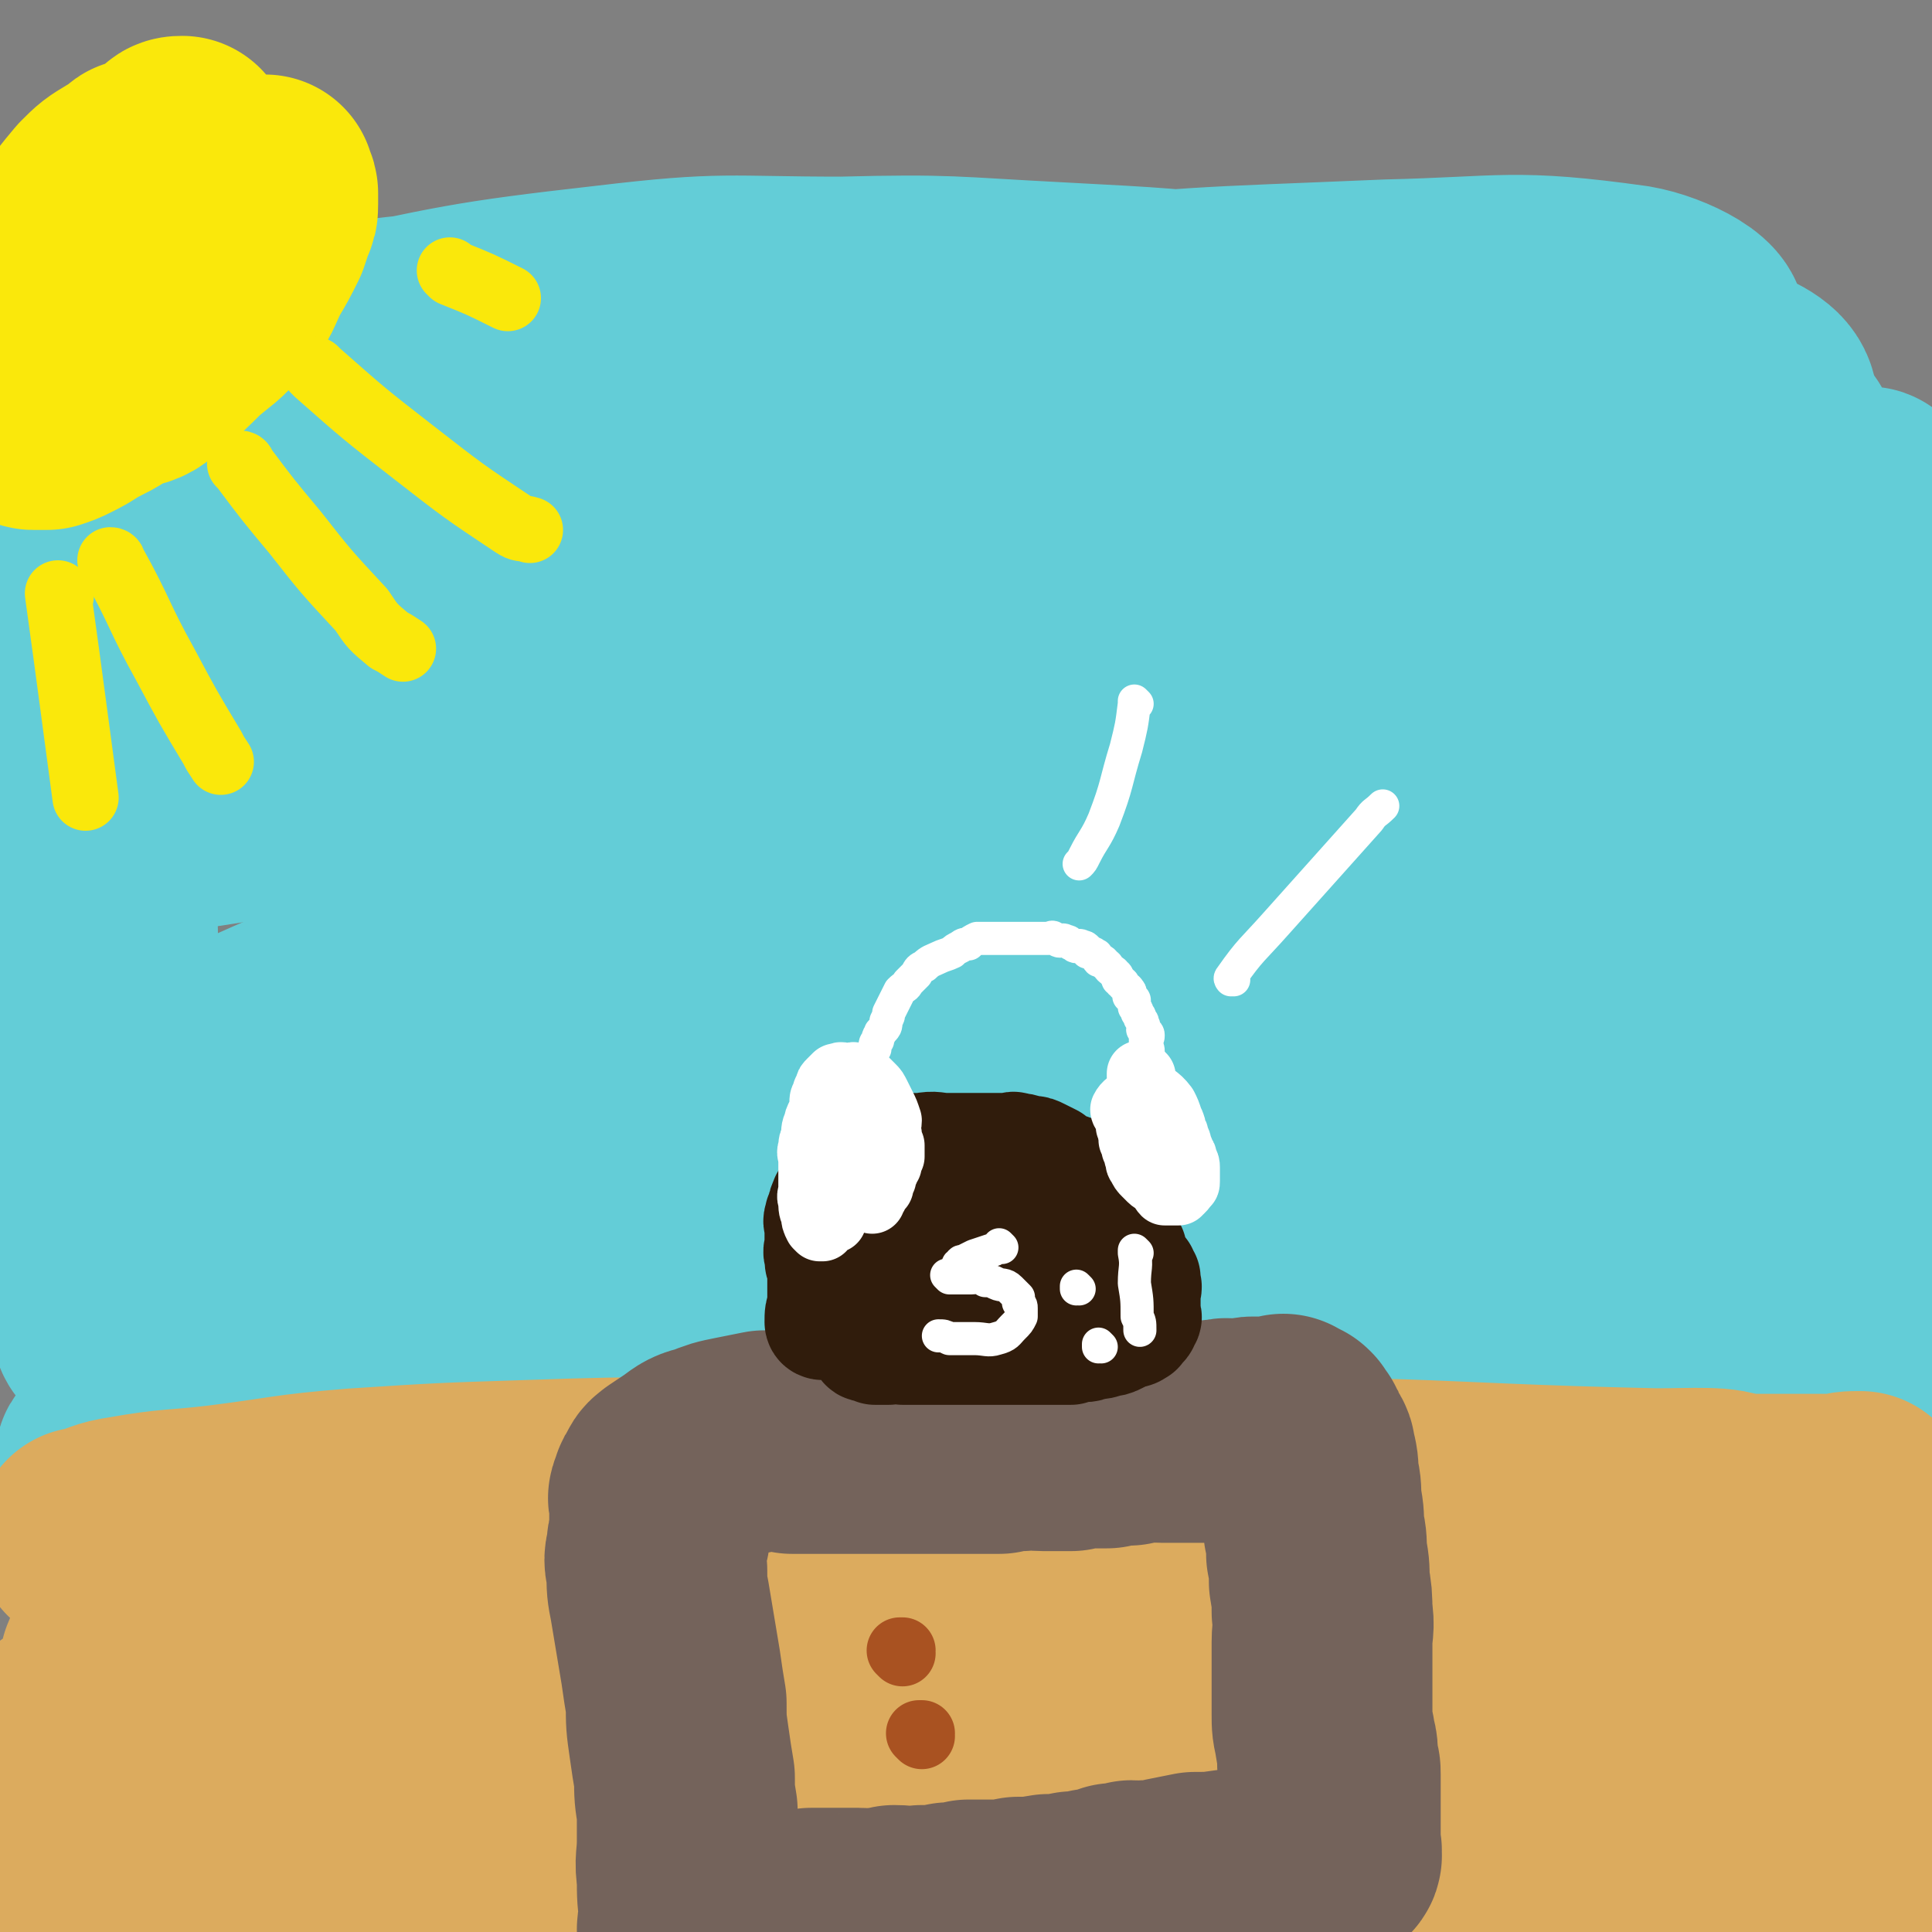
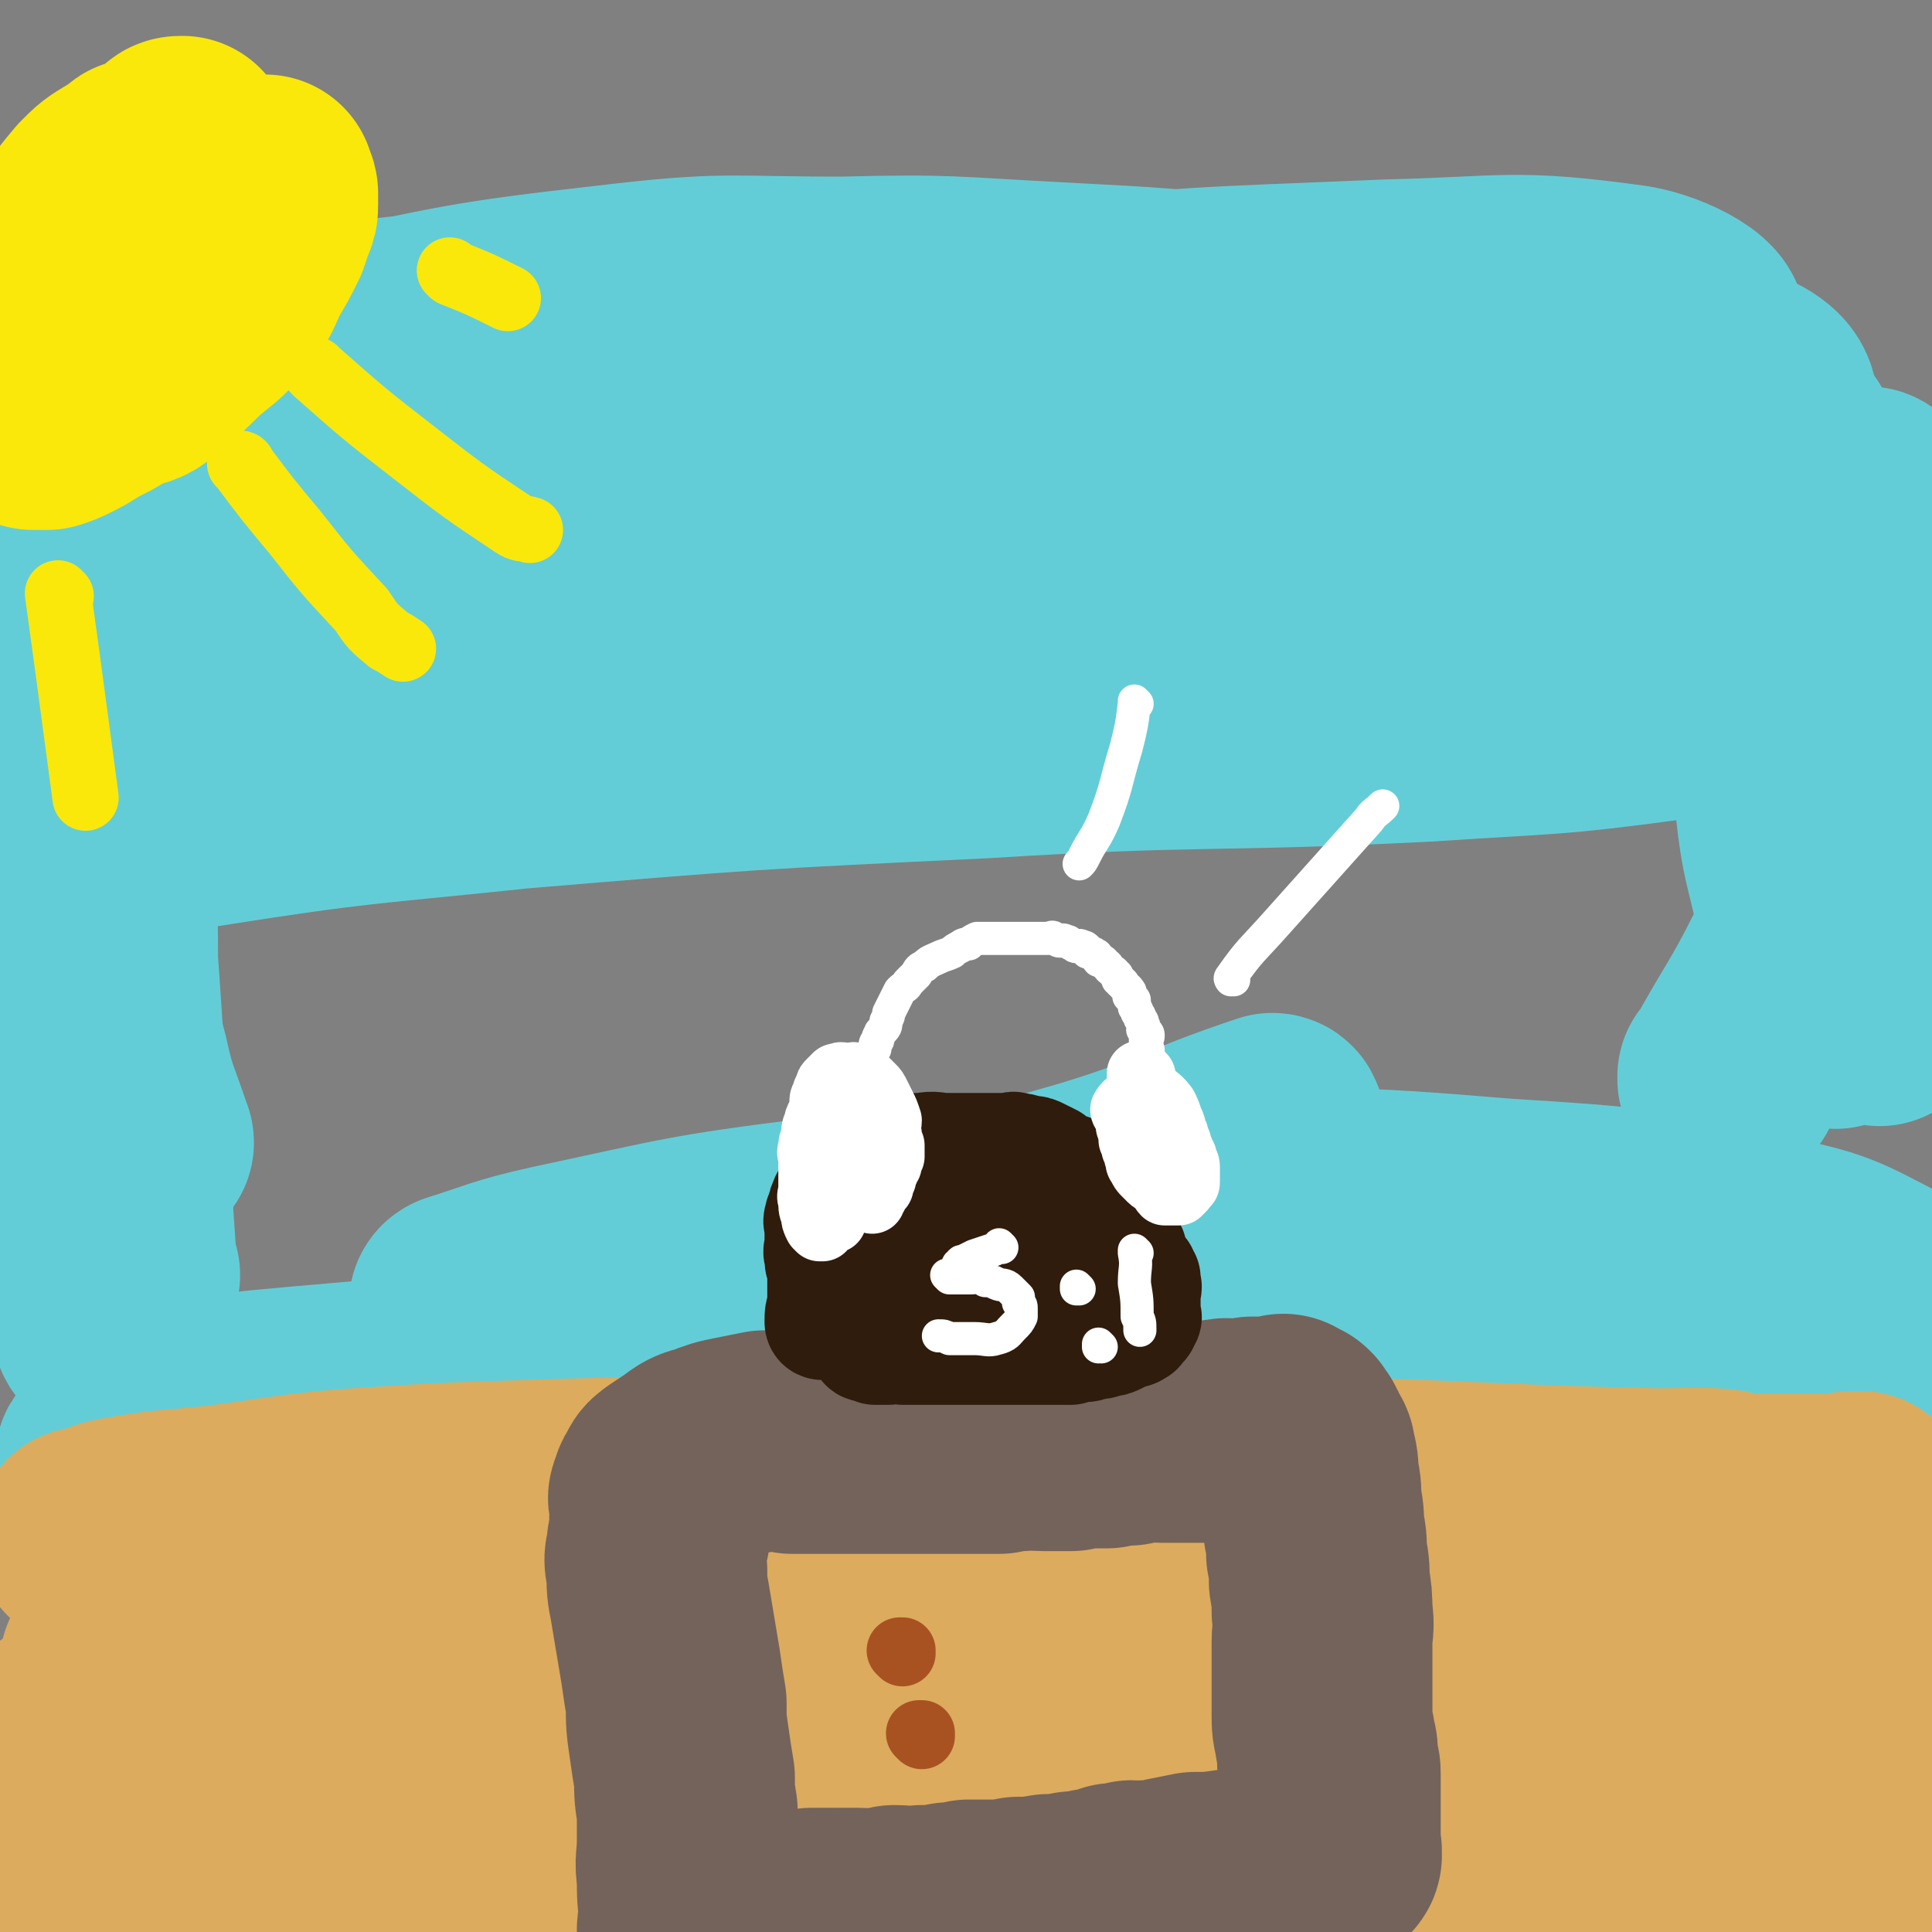
<svg xmlns="http://www.w3.org/2000/svg" viewBox="0 0 700 700" version="1.1">
  <rect x="0" y="0" width="700" height="700" fill="#808080" stroke="none" />
  <g fill="none" stroke="#63CDD7" stroke-width="80" stroke-linecap="round" stroke-linejoin="round">
    <path d="M43,146c0,0 0,-1 -1,-1 0,0 1,1 1,1 0,0 0,0 0,0 0,0 -1,-1 -1,-1 36,-10 36,-12 73,-20 53,-11 53,-12 106,-18 42,-5 42,-3 84,-3 39,-1 39,0 78,2 38,2 38,2 76,6 31,3 31,3 62,7 21,3 21,3 42,8 9,2 14,2 18,6 2,1 -3,3 -6,4 -26,2 -27,1 -53,0 -51,-2 -51,-3 -102,-6 -57,-3 -57,-3 -114,-5 -51,-1 -51,-1 -101,0 -43,0 -43,0 -85,2 -23,0 -23,1 -46,2 -4,0 -11,0 -8,-1 8,-2 14,-2 29,-4 45,-6 45,-7 92,-10 65,-5 65,-6 130,-6 75,0 75,0 149,4 58,4 59,2 115,12 31,6 56,11 59,20 3,6 -23,7 -46,9 -44,5 -44,5 -89,6 -66,3 -66,1 -133,2 -59,1 -59,1 -118,2 -31,1 -32,1 -63,1 -15,0 -21,2 -30,-1 -3,-1 2,-6 6,-7 33,-13 33,-14 68,-21 64,-14 64,-14 129,-21 69,-8 69,-7 139,-10 43,-1 45,-4 88,2 12,2 29,11 22,15 -23,11 -41,8 -81,14 -77,10 -77,9 -155,18 -71,8 -71,8 -143,18 -50,7 -50,7 -100,16 -28,5 -29,4 -56,12 -2,0 -4,4 -2,4 29,-1 31,-3 63,-5 72,-4 72,-5 144,-7 79,-3 79,-3 158,-3 56,1 57,-1 113,5 29,3 74,11 57,14 -62,10 -107,6 -214,11 -75,4 -75,3 -150,7 -92,5 -104,9 -185,12 -5,0 5,-5 12,-6 152,-18 152,-22 305,-32 77,-5 78,-1 155,2 43,2 79,4 86,9 5,4 -31,6 -62,9 -64,5 -64,3 -129,7 -77,5 -78,4 -155,10 -62,6 -62,7 -124,14 -41,4 -41,4 -82,10 -3,0 -10,2 -7,2 41,-5 48,-7 96,-12 84,-7 84,-8 169,-12 79,-3 79,-2 157,-1 47,0 47,1 94,5 22,2 34,1 45,6 4,2 -7,6 -16,8 -44,6 -45,5 -90,8 -80,4 -80,1 -160,6 -84,4 -84,4 -168,11 -57,6 -58,5 -115,14 -32,5 -31,7 -63,15 " />
-     <path d="M481,322c0,0 0,-1 -1,-1 -29,2 -29,2 -58,5 -78,7 -78,4 -155,14 -41,5 -42,5 -82,15 -20,4 -41,12 -38,13 3,2 25,-3 50,-7 50,-8 50,-9 100,-17 61,-10 61,-12 123,-19 52,-7 52,-6 105,-9 27,-1 27,-1 54,0 7,0 16,-1 14,2 -2,4 -10,8 -22,11 -40,13 -40,13 -81,22 -63,13 -63,11 -127,22 -61,10 -61,10 -122,20 -67,10 -67,11 -134,19 -3,1 -7,-1 -5,-2 19,-9 22,-11 46,-18 56,-17 56,-19 114,-31 65,-14 66,-14 132,-22 51,-7 51,-6 103,-8 37,-2 37,-1 74,0 9,0 19,-1 18,2 -2,4 -12,7 -25,11 -46,12 -46,12 -92,22 -69,13 -70,12 -139,23 -66,12 -66,12 -132,22 -60,10 -60,10 -119,19 -41,7 -82,21 -82,13 1,-9 39,-31 84,-47 65,-24 66,-25 135,-32 146,-16 147,-14 293,-14 45,0 86,7 89,15 2,7 -39,12 -78,15 -60,6 -61,2 -121,5 -70,2 -70,2 -139,5 -52,2 -52,3 -104,5 -52,2 -67,6 -104,2 -7,-1 6,-7 15,-11 38,-17 38,-18 78,-31 69,-21 69,-20 140,-36 59,-14 59,-14 119,-24 51,-7 52,-8 103,-10 41,-3 41,-1 82,0 17,1 21,-1 33,4 3,1 1,7 -3,8 -30,11 -32,11 -65,16 -61,10 -61,8 -123,15 -67,8 -67,7 -134,17 -55,7 -55,8 -109,17 -32,5 -32,5 -63,10 -8,2 -19,4 -17,3 5,-1 16,-4 32,-7 49,-9 49,-12 99,-18 69,-8 69,-11 139,-10 112,1 115,-2 225,14 27,4 61,17 48,26 -32,22 -67,23 -137,34 -65,11 -66,5 -131,10 -61,5 -61,5 -121,10 -70,6 -70,7 -141,12 -3,0 -11,0 -7,-1 70,-21 76,-26 154,-41 69,-14 70,-12 140,-18 54,-5 54,-4 108,-4 32,-1 33,-1 65,2 6,0 14,1 11,3 -8,6 -16,9 -35,13 -47,11 -48,10 -97,17 -55,8 -55,7 -111,12 -44,4 -44,4 -88,6 -46,2 -50,3 -92,3 -2,0 2,-3 4,-3 29,-8 29,-9 59,-14 61,-10 61,-11 122,-16 61,-6 61,-7 123,-7 62,0 63,-1 125,6 38,5 39,6 76,16 11,3 13,4 21,10 2,2 2,6 -1,7 -16,9 -17,12 -37,14 -54,7 -55,3 -110,5 -74,3 -74,3 -147,6 -66,2 -66,2 -131,4 -35,1 -35,2 -70,1 -19,0 -19,-1 -38,-1 -4,-1 -4,0 -8,0 " />
    <path d="M462,408c0,0 -1,-1 -1,-1 0,0 0,0 0,1 0,0 0,0 0,0 1,0 1,-1 0,-1 -33,11 -33,14 -66,24 -59,17 -60,17 -120,29 -33,7 -33,5 -67,9 -19,2 -19,2 -37,3 -2,1 -6,1 -4,0 13,-4 16,-6 34,-10 47,-10 47,-11 95,-17 64,-8 64,-8 129,-10 59,-1 60,-2 120,3 47,3 48,3 94,13 24,5 25,6 46,17 4,2 8,7 4,9 -16,5 -21,4 -42,5 -60,2 -61,0 -121,2 -74,2 -74,1 -148,4 -55,3 -55,3 -110,6 -79,6 -80,5 -159,12 -20,2 -20,1 -39,7 -17,5 -22,8 -31,15 -3,2 3,2 7,4 3,1 3,1 5,2 " />
    <path d="M47,462c0,0 -1,0 -1,-1 -4,-56 -3,-57 -7,-113 0,-13 0,-13 -1,-25 -1,-28 0,-28 -1,-55 0,-5 0,-5 -1,-11 0,-5 -1,-5 -1,-11 0,-2 0,-2 0,-5 0,0 0,-1 0,0 0,3 0,3 0,7 -1,18 0,18 -1,36 -2,27 -2,27 -3,54 -2,30 -3,30 -3,60 -1,22 -1,22 1,44 1,14 2,14 4,27 1,4 1,4 3,9 1,2 1,3 2,4 0,0 0,-2 0,-4 -3,-11 -3,-11 -6,-22 -5,-17 -6,-17 -11,-35 -7,-25 -8,-25 -14,-51 -5,-26 -5,-26 -9,-53 -2,-20 -1,-20 -2,-40 0,0 0,0 0,-1 " />
    <path d="M52,414c0,0 0,-1 -1,-1 0,0 1,0 1,1 0,0 0,0 0,0 -5,-15 -6,-15 -9,-29 -12,-45 -14,-45 -21,-90 -4,-19 -1,-19 -2,-39 0,-20 0,-20 0,-40 0,-20 -1,-20 -1,-39 -1,-12 0,-12 0,-24 0,-9 0,-9 -1,-18 0,-5 -1,-5 -1,-11 0,-2 0,-2 0,-3 0,-1 0,-1 0,-1 0,0 0,1 0,2 0,8 -1,8 0,16 2,17 1,17 5,34 4,17 4,17 9,35 4,11 4,11 9,22 3,7 3,7 8,12 1,3 1,4 4,5 2,0 2,0 4,-2 4,-3 5,-3 7,-7 4,-9 3,-9 4,-19 0,-11 0,-12 -2,-23 -1,-10 -1,-10 -4,-19 -1,-7 -1,-7 -4,-13 -1,-2 -2,-3 -2,-4 0,0 1,1 3,2 3,2 3,2 6,4 " />
    <path d="M627,391c-1,0 -1,-1 -1,-1 0,0 0,0 0,1 0,0 0,0 0,0 0,0 0,-1 0,-1 0,0 0,0 0,1 0,0 0,0 0,0 12,-22 13,-21 24,-43 12,-27 13,-27 22,-55 5,-18 3,-19 5,-37 2,-16 2,-17 2,-33 0,-13 0,-13 0,-26 0,-6 0,-6 -1,-12 0,-2 0,-2 -1,-4 0,-1 0,-1 -1,-1 -3,0 -3,0 -6,2 -4,3 -4,4 -7,9 -6,13 -7,13 -11,27 -5,18 -5,18 -6,36 -2,19 -1,19 1,38 2,18 3,18 7,36 2,12 3,12 6,24 2,5 2,5 4,10 0,3 0,3 1,5 0,1 0,2 0,2 0,-2 0,-3 0,-6 0,-12 0,-12 -1,-24 -1,-21 -1,-21 -3,-42 -2,-21 -2,-21 -4,-41 -2,-21 -2,-21 -5,-43 -2,-15 -2,-15 -3,-31 -1,-7 -2,-7 -2,-15 0,-3 0,-3 0,-6 0,-1 0,-1 0,-1 0,0 0,0 0,0 1,6 1,6 2,11 3,17 4,17 7,33 3,19 3,19 6,37 4,26 5,25 9,51 3,27 3,27 6,53 2,12 2,12 4,23 " />
  </g>
  <g fill="none" stroke="#DCAB5E" stroke-width="80" stroke-linecap="round" stroke-linejoin="round">
    <path d="M468,598c0,0 -1,-1 -1,-1 0,0 0,0 0,0 0,0 0,0 0,0 -19,-1 -19,-2 -39,-3 -46,-3 -46,-5 -93,-5 -52,-1 -52,0 -104,2 -49,3 -49,4 -98,7 -30,2 -30,2 -61,4 -13,1 -13,1 -27,2 -2,0 -6,0 -5,-1 3,0 7,0 13,-2 31,-5 31,-6 62,-11 59,-10 58,-11 117,-17 54,-6 54,-6 108,-8 53,-1 54,0 107,1 37,0 38,0 75,3 16,1 16,1 32,3 5,1 9,2 9,2 -1,1 -5,1 -11,1 -28,1 -28,1 -56,1 -53,-1 -53,-2 -106,-1 -59,0 -59,0 -118,3 -47,2 -47,2 -94,6 -37,4 -37,4 -74,9 -20,2 -20,3 -39,6 -3,0 -8,1 -6,0 7,-1 12,-1 24,-4 41,-8 41,-9 82,-17 60,-12 59,-14 120,-22 65,-10 65,-12 131,-15 92,-4 92,0 184,2 14,0 25,-1 29,2 2,2 -9,7 -18,8 -40,5 -41,3 -81,6 -66,4 -66,3 -131,7 -62,4 -62,3 -123,8 -42,3 -42,3 -85,7 -27,3 -27,3 -53,6 -9,1 -17,1 -18,1 -1,-1 7,-1 15,-3 35,-7 35,-8 70,-14 53,-9 52,-11 105,-17 49,-6 50,-7 99,-8 76,-1 76,0 152,3 13,0 13,1 26,3 8,2 7,3 15,6 1,0 2,-1 2,0 0,0 -1,0 -3,0 -15,3 -15,3 -30,4 -33,3 -33,2 -66,4 -51,3 -51,2 -102,7 -45,3 -45,4 -90,9 -32,4 -33,4 -65,9 -16,3 -16,3 -31,7 -5,1 -9,2 -9,2 2,1 7,0 13,0 31,-2 31,-3 62,-5 50,-3 50,-4 99,-5 48,-1 49,-3 97,1 76,7 76,8 151,20 10,2 23,4 19,7 -7,7 -20,10 -42,13 -44,7 -45,4 -90,7 -61,4 -61,2 -123,6 -54,4 -54,4 -107,9 -47,4 -47,4 -94,9 -22,2 -22,3 -45,6 -4,0 -10,1 -9,0 2,0 8,-1 16,-3 31,-5 31,-6 62,-11 51,-7 51,-8 102,-12 59,-5 59,-5 117,-5 54,1 54,2 108,7 33,3 33,4 65,11 19,4 18,5 37,11 5,1 6,1 10,4 1,1 -1,2 -2,2 -18,2 -18,2 -36,2 -41,1 -41,1 -82,1 -51,1 -51,0 -102,1 -50,1 -50,2 -101,4 -54,2 -54,2 -109,3 -3,1 -7,0 -5,0 7,-2 11,-3 23,-5 33,-5 33,-6 66,-11 51,-6 51,-7 102,-11 51,-3 52,-4 103,-2 61,2 61,4 121,11 10,1 18,3 19,5 1,2 -8,1 -15,2 -31,0 -31,1 -61,0 -48,-1 -48,-3 -96,-4 -55,-1 -55,-2 -110,-2 -58,0 -58,0 -115,2 -40,0 -40,0 -80,3 -24,1 -24,2 -48,3 -11,1 -12,2 -23,2 0,0 -1,-1 0,-2 18,-3 19,-3 38,-6 44,-7 44,-9 88,-14 50,-5 51,-5 101,-5 37,-1 38,0 75,3 23,2 23,2 46,7 8,2 15,3 16,6 1,3 -6,4 -13,5 -28,6 -29,6 -58,8 -46,4 -46,3 -92,3 -49,1 -49,1 -98,0 -48,0 -48,0 -97,-2 -34,-1 -34,-1 -69,-5 -14,-1 -14,-1 -28,-4 -6,-1 -6,0 -11,-2 -3,-2 -5,-3 -4,-6 2,-10 1,-13 9,-21 17,-16 18,-18 40,-27 26,-12 27,-10 55,-16 24,-5 24,-6 48,-7 14,-1 14,0 29,1 6,0 6,0 13,2 2,0 2,1 4,2 1,0 1,0 2,1 0,0 1,-1 1,-1 0,1 1,1 1,1 -4,2 -5,3 -10,4 -15,3 -16,3 -31,6 -18,3 -18,3 -36,6 -19,3 -19,4 -39,6 -13,1 -13,0 -26,0 -4,1 -4,1 -8,0 -1,0 -1,-1 0,-1 14,-8 15,-9 31,-14 31,-11 31,-11 62,-19 38,-9 38,-10 77,-16 31,-6 31,-5 62,-8 13,-2 14,-2 25,-1 1,0 0,1 -1,1 -17,3 -17,3 -34,4 -28,4 -28,4 -56,6 -29,2 -29,2 -57,3 -24,1 -24,1 -47,2 -17,0 -17,0 -34,0 -7,0 -7,0 -14,0 -3,0 -3,0 -7,0 0,0 1,0 0,0 0,0 0,0 0,0 0,0 0,0 0,0 0,0 0,-1 -1,-1 0,0 1,0 1,1 0,0 0,0 0,0 2,-1 2,-1 4,-2 8,-2 8,-3 16,-4 15,-3 15,-3 31,-4 16,-2 16,-2 32,-3 22,-1 22,-1 45,-2 22,0 22,0 45,1 21,0 21,-1 42,0 21,0 21,1 43,2 21,0 21,0 42,1 18,0 18,0 36,0 19,-1 19,0 38,0 17,0 17,0 34,0 15,-1 15,-1 31,-2 16,-2 16,-2 33,-3 14,-1 14,-1 28,-2 10,-1 10,-2 20,-3 10,-2 10,-2 20,-3 10,-2 11,-1 21,-2 8,-1 8,-1 17,-1 6,-1 6,-1 11,-1 4,-1 4,-1 7,-1 2,-1 2,0 4,0 1,0 1,0 2,0 1,-1 1,-1 2,-1 3,-1 3,-1 5,-1 2,-1 2,0 5,0 1,0 1,0 2,0 0,0 0,0 0,0 0,0 0,-1 0,-1 -4,0 -4,0 -7,1 -14,0 -14,0 -28,0 -21,0 -21,0 -43,0 -25,-1 -25,-1 -51,-1 -25,-1 -24,-2 -49,-3 -30,0 -30,0 -60,1 -33,0 -33,0 -67,0 -28,0 -28,-1 -57,0 -33,0 -33,0 -67,2 -30,1 -30,1 -61,2 -22,1 -22,1 -44,2 -15,0 -15,0 -31,1 -9,0 -9,0 -19,1 -7,0 -7,0 -14,1 -5,0 -5,-1 -11,0 -5,0 -5,1 -10,2 -3,0 -3,0 -6,0 -3,1 -3,1 -6,2 -2,0 -2,0 -5,1 -1,0 -1,0 -3,1 -1,0 -1,0 -3,0 0,0 0,0 -1,0 0,0 0,0 0,0 0,0 0,0 1,0 7,-2 7,-3 14,-4 17,-3 17,-2 34,-4 24,-3 24,-4 49,-6 31,-2 31,-2 62,-3 30,-1 30,-1 59,-1 30,0 30,-1 60,1 58,3 58,3 115,7 22,2 22,3 44,5 39,3 39,3 78,6 13,0 13,0 26,1 11,0 11,0 22,1 9,0 9,0 18,0 8,-1 8,0 16,0 6,0 6,0 12,0 4,0 4,0 8,0 2,0 2,-1 4,0 2,0 2,0 3,1 1,0 1,0 1,0 1,0 1,-1 1,0 1,0 1,0 2,0 0,1 0,1 1,1 0,0 0,0 1,0 0,0 0,-1 0,0 1,0 1,0 1,1 0,0 0,0 0,1 0,0 1,0 1,1 1,0 1,0 1,1 1,2 1,2 2,4 1,5 1,5 3,10 1,7 2,7 3,14 1,7 0,7 0,15 0,9 0,9 0,18 0,9 -1,9 -2,18 0,7 0,7 -1,15 -2,7 -2,7 -4,15 -1,5 -1,6 -3,11 -2,3 -2,3 -3,6 -1,2 -2,1 -2,3 0,0 0,0 0,1 0,0 -1,0 -1,0 0,0 0,0 0,0 0,1 0,0 0,0 -1,0 0,0 0,0 0,1 0,1 0,2 -1,0 -2,-1 -3,-1 -6,0 -6,1 -11,0 -13,0 -13,0 -25,-1 -17,-1 -17,-1 -34,-3 -18,-1 -18,-1 -35,-2 -21,-2 -21,-2 -42,-4 -20,-1 -20,0 -40,-1 -18,0 -18,0 -36,0 -18,0 -18,0 -35,0 -15,1 -15,1 -30,1 -14,1 -14,1 -27,2 -14,1 -14,1 -27,2 -13,1 -13,1 -27,2 -13,1 -13,1 -26,2 -13,1 -13,1 -26,1 -12,0 -12,0 -24,0 -12,1 -12,1 -24,1 -13,0 -13,0 -26,1 -13,0 -13,0 -25,1 -11,1 -11,1 -22,2 -10,0 -10,0 -20,0 -9,1 -9,2 -19,3 -6,0 -6,0 -12,0 -4,1 -3,1 -7,1 -4,1 -4,1 -8,1 -3,1 -3,0 -6,0 0,0 0,0 0,0 " />
  </g>
  <g fill="none" stroke="#74635B" stroke-width="80" stroke-linecap="round" stroke-linejoin="round">
    <path d="M250,700c0,0 -1,-1 -1,-1 0,0 0,0 1,0 0,0 0,0 0,0 0,1 -1,0 -1,0 0,0 0,0 1,0 0,0 0,0 0,0 0,1 -1,1 -1,0 0,-2 1,-2 1,-5 -1,-7 -1,-7 -1,-14 -1,-6 0,-6 0,-13 0,-5 0,-5 0,-11 -1,-6 -1,-6 -1,-12 -1,-6 -1,-6 -2,-13 -1,-7 -1,-7 -1,-14 -1,-6 -1,-6 -2,-13 -1,-6 -1,-6 -2,-12 -1,-6 -1,-6 -2,-12 -1,-5 -1,-5 -1,-11 -1,-4 -1,-4 0,-7 0,-3 0,-3 1,-6 0,-3 0,-3 0,-6 0,-1 0,-1 0,-3 0,-1 0,-1 0,-2 0,0 0,0 0,0 0,-1 0,-1 0,-1 0,-1 -1,-1 0,-2 0,0 1,0 1,0 0,-1 -1,-2 0,-3 0,0 1,0 1,-1 0,0 -1,0 0,0 0,-2 1,-2 2,-3 3,-2 3,-2 6,-4 4,-3 4,-3 8,-4 5,-2 5,-2 10,-3 5,-1 5,-1 10,-2 5,0 5,0 10,1 5,0 5,0 9,0 6,0 6,0 11,0 6,0 6,0 13,0 5,0 5,0 11,0 6,0 6,0 12,0 5,0 5,0 11,0 4,0 4,0 8,0 4,-1 4,-1 8,-1 4,-1 4,0 8,0 2,0 2,0 5,0 2,0 2,0 5,0 2,-1 2,-1 4,-1 3,-1 3,0 5,0 2,0 2,0 4,0 2,-1 2,-1 4,-1 2,0 2,0 4,0 3,-1 3,-1 6,-1 3,-1 3,0 6,0 5,0 5,0 9,0 4,0 4,0 7,0 3,-1 3,-1 6,-1 2,-1 2,0 4,0 2,0 2,0 4,0 2,-1 2,-1 3,-1 2,0 2,0 4,0 0,0 0,0 1,0 1,0 1,0 3,0 0,0 0,0 0,0 0,0 0,0 0,0 1,0 1,0 1,0 0,0 0,0 0,0 1,0 1,0 1,0 1,0 1,0 1,0 0,0 0,0 0,0 1,0 0,-1 0,-1 0,0 0,0 0,1 1,0 1,-1 1,0 1,0 1,0 1,1 1,0 1,-1 1,0 1,0 0,0 0,1 1,0 1,0 1,1 1,0 1,0 1,1 1,1 1,1 1,2 1,2 2,2 2,4 1,4 1,4 1,8 1,4 1,4 1,9 1,5 1,5 1,10 1,4 1,4 1,9 1,5 1,5 1,10 1,6 1,6 1,11 1,6 0,6 0,11 0,5 0,5 0,9 0,4 0,4 0,8 0,5 0,5 0,9 0,4 0,4 1,8 0,3 1,3 1,6 0,2 0,2 0,4 1,2 1,2 1,4 0,3 0,3 0,5 0,4 0,4 0,7 0,3 0,3 0,6 0,1 0,1 0,3 0,1 0,1 0,2 0,1 0,1 0,2 0,1 0,1 0,2 0,0 0,0 0,0 0,0 0,0 0,0 0,0 0,0 0,0 1,1 0,0 0,0 0,0 0,0 0,0 0,0 0,0 0,0 1,1 0,0 0,0 0,0 0,1 0,2 0,0 1,0 0,1 0,0 -1,0 -2,1 -1,0 -1,0 -2,0 -1,1 -1,1 -2,1 -1,1 -1,1 -3,1 -3,2 -3,2 -7,2 -4,1 -4,1 -8,1 -6,1 -6,2 -12,2 -7,1 -7,1 -13,1 -5,1 -5,1 -10,2 -4,1 -4,1 -8,1 -3,1 -3,0 -5,0 -2,1 -2,1 -4,1 -1,1 -1,0 -2,0 -1,1 -1,1 -2,1 -3,1 -3,1 -6,1 -3,1 -3,1 -7,1 -5,1 -5,1 -9,1 -6,1 -6,1 -11,1 -5,1 -5,1 -9,1 -5,0 -5,0 -9,0 -4,1 -4,1 -7,1 -5,1 -5,1 -10,1 -5,1 -5,0 -10,0 -4,1 -4,1 -7,1 -3,1 -3,0 -6,0 -2,0 -2,0 -4,0 -1,0 -1,0 -3,0 -1,0 -1,0 -2,0 -1,0 -1,0 -2,0 -1,0 -1,0 -2,0 0,0 0,0 0,0 -1,0 -1,0 -2,0 0,0 0,0 0,0 0,0 0,0 0,0 -1,0 -1,0 -1,0 0,0 0,0 0,0 -1,0 -1,0 -1,0 " />
  </g>
  <g fill="none" stroke="#A95221" stroke-width="24" stroke-linecap="round" stroke-linejoin="round">
    <path d="M334,629c0,0 -1,-1 -1,-1 0,0 0,0 1,0 0,0 0,0 0,0 0,1 -1,0 -1,0 0,0 0,0 1,0 0,0 0,0 0,0 " />
    <path d="M327,599c0,0 -1,-1 -1,-1 0,0 0,0 1,0 0,0 0,0 0,0 0,1 -1,0 -1,0 0,0 0,0 1,0 0,0 0,0 0,0 0,1 -1,0 -1,0 " />
  </g>
  <g fill="none" stroke="#301C0C" stroke-width="40" stroke-linecap="round" stroke-linejoin="round">
    <path d="M298,480c0,0 -1,-1 -1,-1 0,0 0,0 1,1 0,0 0,0 0,0 0,0 -1,-1 -1,-1 0,0 0,0 1,1 0,0 0,0 0,0 0,0 -1,-1 -1,-1 0,0 0,0 1,1 0,0 0,0 0,0 0,0 -1,-1 -1,-1 0,0 0,0 1,1 0,0 0,0 0,0 0,0 -1,-1 -1,-1 0,0 0,0 1,1 0,0 0,0 0,0 0,0 -1,0 -1,-1 0,-3 0,-3 1,-6 0,-7 0,-7 0,-13 -1,-3 -1,-2 -1,-5 -1,-2 0,-2 0,-4 0,-2 0,-2 0,-4 0,-1 0,-1 0,-3 0,-1 -1,-1 0,-3 0,-1 0,-1 1,-2 0,-2 0,-2 1,-4 0,-1 1,-1 2,-3 2,-2 1,-2 4,-4 1,-2 1,-3 3,-4 3,-2 3,-2 6,-3 2,-2 2,-1 5,-2 3,-1 3,-2 6,-2 4,-1 4,-1 9,-1 5,-1 5,0 9,0 5,0 5,0 11,0 3,0 3,0 7,0 2,0 2,0 4,0 2,0 2,-1 3,0 2,0 2,0 5,1 2,0 2,0 4,1 2,1 2,1 4,2 2,2 2,2 5,3 3,1 3,1 5,2 1,0 1,0 2,1 1,0 1,1 1,1 1,1 1,0 2,1 1,1 1,1 2,2 1,1 1,1 2,2 0,1 0,1 0,2 1,2 2,1 3,3 1,2 1,2 2,4 1,2 1,2 1,4 1,2 1,2 1,4 1,2 2,2 3,4 0,1 0,1 0,3 1,1 1,2 1,3 1,1 2,1 3,2 0,1 0,1 1,2 0,1 -1,1 -1,2 1,0 1,0 1,1 1,0 0,1 0,2 0,0 0,0 0,1 0,0 0,0 0,1 0,0 0,0 0,1 0,0 0,0 0,1 0,0 0,0 0,1 0,0 0,0 0,1 0,0 0,0 0,1 0,0 0,0 0,1 0,0 0,0 0,1 0,0 1,0 0,1 0,0 0,0 -1,1 0,0 1,0 0,1 0,0 -1,0 -1,1 -1,0 0,1 -1,1 -1,1 -2,1 -3,1 -2,1 -2,1 -4,2 -2,1 -2,1 -4,1 -2,1 -2,1 -5,1 -2,1 -2,1 -3,1 -2,0 -2,0 -5,1 -2,0 -2,0 -5,0 -2,0 -2,0 -4,0 -4,0 -4,0 -8,0 -3,0 -3,0 -6,0 -2,0 -2,0 -5,0 -2,0 -2,0 -4,0 -2,0 -2,0 -4,0 -1,0 -1,0 -3,0 -1,0 -1,0 -3,0 -2,0 -2,0 -4,0 -2,0 -2,0 -5,0 -2,0 -2,0 -4,0 -2,0 -2,0 -4,0 0,0 0,0 0,0 -1,0 -1,0 -2,0 0,-1 0,-1 0,-2 -1,0 -1,1 -2,1 -1,0 -2,0 -2,0 -1,-1 -1,-1 -1,-1 -1,-1 -1,0 -2,0 -1,-1 -1,-1 -1,-1 -1,-1 -1,0 -1,0 -1,0 -1,0 -1,0 0,0 0,0 0,0 -1,-1 -1,-1 -1,-1 0,0 0,0 0,0 -1,0 -1,0 -1,0 -1,-1 0,-1 0,-1 -1,-1 -1,-1 -1,-1 0,-1 -1,-1 0,-2 0,-2 0,-2 1,-4 2,-4 2,-4 4,-7 2,-3 2,-3 4,-6 3,-3 3,-3 5,-6 1,-2 1,-3 3,-4 1,-2 2,-2 4,-4 3,-2 3,-2 6,-4 1,-1 1,-1 4,-2 1,-1 1,0 2,-1 2,0 2,0 3,0 2,-1 2,-1 4,0 2,0 2,0 4,1 2,1 2,0 3,1 2,1 2,1 4,2 2,1 1,1 3,2 1,0 1,0 2,1 0,0 0,1 0,2 1,1 1,1 0,2 -1,2 -1,2 -3,4 -3,3 -3,4 -6,6 -4,3 -5,2 -9,4 -3,1 -3,2 -7,4 -2,1 -2,0 -5,1 -2,0 -1,0 -3,1 -2,0 -2,0 -4,0 -2,0 -2,0 -3,0 -1,0 -1,0 -2,0 -1,-1 -1,-1 -1,-1 -1,-1 -1,0 -1,0 -1,-1 0,-1 0,-1 0,-2 -1,-2 0,-4 0,-3 1,-3 2,-5 2,-2 2,-2 4,-4 4,-4 4,-4 8,-6 4,-3 4,-3 8,-5 4,-1 4,-2 7,-3 3,-1 3,-1 5,-1 2,-1 2,0 4,0 2,0 2,0 3,0 3,0 3,-1 5,0 2,0 3,-1 4,0 2,1 2,1 3,2 1,1 1,0 2,1 0,0 0,0 0,1 1,1 1,1 1,2 1,1 1,1 1,2 1,1 0,1 0,2 0,1 1,1 0,2 0,3 1,3 -1,5 -2,3 -2,3 -5,5 -3,3 -3,3 -6,5 -5,3 -5,2 -10,5 -4,2 -4,2 -9,4 -4,1 -4,1 -8,2 -4,0 -4,0 -8,0 -2,0 -2,0 -5,0 -3,0 -3,0 -5,0 -2,0 -2,0 -4,0 -1,0 -1,0 -2,0 -1,0 -1,0 -1,0 -1,0 -1,0 -2,0 0,0 0,0 0,0 0,0 0,0 0,0 0,0 -1,-1 -1,-1 0,0 0,1 1,1 0,-1 0,-1 1,-1 4,-2 4,-2 8,-4 4,-2 4,-2 9,-3 5,-2 5,-2 10,-3 5,-1 5,-1 9,-1 4,-1 4,-1 8,-1 2,-1 2,0 4,0 3,0 3,0 5,0 2,0 2,0 3,0 1,0 1,0 2,0 1,0 1,-1 2,0 1,0 0,0 1,0 1,1 1,1 2,1 1,0 1,0 1,1 1,0 1,0 2,1 1,0 1,0 2,1 0,0 0,0 -1,1 0,0 0,0 0,1 0,0 1,0 0,1 -2,2 -1,3 -4,4 -6,3 -6,2 -12,4 -5,1 -5,1 -11,2 -6,1 -5,1 -11,2 -7,0 -7,-1 -15,0 -5,0 -5,0 -10,1 -3,0 -3,0 -5,0 -2,-1 -2,-1 -4,-2 0,0 0,1 1,1 " />
  </g>
  <g fill="none" stroke="#FFFFFF" stroke-width="24" stroke-linecap="round" stroke-linejoin="round">
    <path d="M414,390c0,0 -1,-1 -1,-1 0,0 0,0 0,1 0,0 0,0 0,0 1,0 0,-1 0,-1 0,0 0,0 0,1 0,0 0,0 0,0 1,0 0,-1 0,-1 0,0 0,0 0,1 0,0 0,0 0,0 1,0 0,-1 0,-1 0,0 0,0 0,1 0,0 0,0 0,0 1,0 0,-1 0,-1 1,2 1,3 2,5 3,4 4,3 7,7 1,2 1,2 2,5 1,2 1,2 1,4 1,1 1,1 1,2 1,2 1,2 1,3 1,2 1,2 1,3 1,1 1,1 1,2 1,2 1,2 1,3 0,1 0,1 0,2 0,1 0,1 0,1 0,1 0,1 0,2 0,1 0,1 -1,1 0,1 0,1 -1,2 0,0 0,0 -1,1 0,0 0,0 0,0 0,0 0,0 -1,0 -1,0 -1,0 -2,0 0,0 0,0 -1,0 0,0 -1,0 -1,0 -1,-1 -1,-2 -2,-3 -1,-1 -2,-1 -3,-2 -1,-1 -1,-1 -2,-2 -1,-1 -1,-1 -2,-3 -1,-1 0,-1 -1,-3 0,-1 0,-1 -1,-3 0,-1 0,-1 -1,-3 0,-1 0,-1 0,-2 0,-1 0,-1 0,-3 0,-1 0,-1 0,-2 " />
    <path d="M302,395c0,0 -1,-1 -1,-1 0,0 0,0 1,1 0,0 0,0 0,0 0,0 -1,-1 -1,-1 0,0 0,0 1,1 0,0 0,0 0,0 0,0 -1,-1 -1,-1 0,0 0,0 1,1 0,0 0,0 0,0 0,0 -1,-1 -1,-1 0,0 0,0 1,1 0,0 0,0 0,0 0,0 -1,-1 -1,-1 0,0 0,0 1,1 0,0 0,0 0,0 0,0 -1,-1 -1,-1 0,0 0,0 1,1 0,0 0,0 0,0 0,0 -1,-1 -1,-1 0,0 0,1 1,2 1,5 2,4 3,9 1,4 1,4 2,9 0,1 0,1 0,3 -1,2 0,2 0,3 0,1 0,1 0,2 0,1 0,1 0,3 -1,1 -1,1 -1,3 -1,1 0,1 0,2 -1,1 -1,1 -1,2 -1,1 -1,1 -1,3 -1,1 -1,1 -2,3 0,1 1,1 1,2 -1,1 -1,1 -1,2 -1,0 -2,0 -2,1 -1,0 -1,0 -1,0 -1,1 -1,0 -1,1 -1,0 0,0 0,1 -1,0 -1,0 -1,0 0,0 0,0 0,0 0,0 0,0 0,0 -1,-1 -1,-1 -1,-1 -1,-2 -1,-2 -1,-4 -1,-2 -1,-2 -1,-5 -1,-2 0,-2 0,-4 0,-3 0,-3 0,-5 0,-3 0,-3 0,-6 0,-2 -1,-2 0,-4 0,-2 0,-2 1,-4 0,-3 0,-3 1,-5 0,-1 0,-1 1,-3 1,-2 1,-2 1,-4 0,-2 0,-2 1,-3 0,-2 0,-1 1,-3 0,-1 0,-1 1,-2 0,0 0,0 1,-1 0,0 0,0 1,-1 0,0 0,0 1,0 1,-1 1,0 2,0 1,0 1,0 2,0 1,0 1,-1 2,0 1,0 1,0 2,1 1,0 1,0 2,1 1,1 1,1 2,2 1,1 1,1 2,3 1,2 1,2 2,4 1,2 1,2 2,5 0,2 -1,2 0,5 0,2 0,2 1,4 0,2 0,2 0,4 -1,1 -1,1 -1,3 -1,1 -1,1 -1,2 -1,2 -1,2 -1,3 -1,1 -1,2 -1,3 -1,1 -2,0 -2,2 -1,0 0,1 0,1 -1,1 -1,1 -1,1 0,1 0,1 0,1 0,0 0,0 0,0 " />
    <path d="M421,427c0,0 -1,-1 -1,-1 0,0 0,0 0,1 0,0 0,0 0,0 1,0 0,-1 0,-1 0,0 0,0 0,1 0,0 0,0 0,0 1,0 0,-1 0,-1 0,0 0,0 0,1 0,0 0,0 0,0 1,0 0,-1 0,-1 0,0 0,0 0,1 0,0 0,0 0,0 -1,-3 -1,-3 -3,-6 -3,-5 -3,-5 -7,-10 0,-1 0,-1 -1,-3 0,-2 0,-2 -1,-4 0,-1 -1,-1 -1,-2 1,-2 2,-2 4,-4 1,-1 1,-1 2,-1 " />
  </g>
  <g fill="none" stroke="#FFFFFF" stroke-width="12" stroke-linecap="round" stroke-linejoin="round">
    <path d="M311,402c0,0 -1,-1 -1,-1 0,0 0,0 1,1 0,0 0,0 0,0 0,0 -1,-1 -1,-1 0,0 0,0 1,1 0,0 0,0 0,0 0,0 -1,-1 -1,-1 0,0 0,0 1,1 0,0 0,0 0,0 0,0 -1,-1 -1,-1 0,0 0,0 1,1 0,0 0,0 0,0 0,0 -1,-1 -1,-1 0,0 0,0 1,1 0,0 0,0 0,0 1,-6 0,-6 1,-11 1,-4 1,-4 3,-7 0,-2 1,-2 2,-4 0,-2 0,-2 1,-3 0,-2 1,-2 1,-3 2,-2 2,-2 2,-4 1,-2 1,-2 1,-3 1,-2 1,-2 2,-4 1,-2 1,-2 2,-4 2,-2 2,-1 3,-3 2,-2 2,-2 3,-3 1,-2 1,-2 3,-3 2,-2 3,-2 5,-3 2,-1 3,-1 5,-2 1,-1 1,-1 3,-2 1,-1 2,-1 3,-1 1,-1 1,-1 3,-2 1,0 1,0 3,0 2,0 2,0 3,0 2,0 2,0 4,0 2,0 2,0 4,0 3,0 3,0 5,0 2,0 2,0 4,0 2,0 2,0 3,0 1,0 1,-1 2,0 1,0 1,1 2,1 1,0 1,-1 2,0 1,0 1,0 2,1 1,0 1,1 2,1 1,0 1,-1 2,0 1,0 1,0 2,1 0,0 0,0 0,1 1,0 2,0 3,1 1,0 0,1 1,2 1,0 2,0 2,1 2,1 1,1 2,2 1,1 2,1 2,2 1,0 1,1 1,2 1,0 1,0 1,1 1,0 1,0 1,1 1,1 2,1 2,2 1,0 0,1 0,2 1,0 1,0 1,1 1,0 1,0 1,1 0,1 0,1 0,2 1,1 1,1 1,2 1,1 1,1 1,2 1,1 1,1 1,2 1,1 0,1 0,2 1,1 2,1 2,2 0,1 0,1 -1,1 0,1 0,1 0,2 1,2 1,2 1,3 0,1 0,1 0,2 1,1 0,1 0,2 0,0 0,0 0,1 0,0 0,0 0,1 0,0 0,0 0,0 " />
    <path d="M363,452c0,0 -1,-1 -1,-1 0,0 0,0 0,1 0,0 0,0 0,0 1,0 0,-1 0,-1 0,0 0,0 0,1 0,0 0,0 0,0 1,0 0,-1 0,-1 0,0 0,0 0,1 0,0 0,0 0,0 1,0 0,-1 0,-1 0,0 0,0 0,1 0,0 0,0 0,0 1,0 0,-1 0,-1 0,0 0,0 0,1 0,0 0,0 0,0 1,0 0,-1 0,-1 0,0 0,0 0,1 0,0 0,0 0,0 1,0 0,-1 0,-1 0,0 0,0 0,1 0,0 0,0 0,0 -2,0 -1,1 -3,1 -3,1 -3,1 -6,2 -2,1 -2,1 -4,2 0,0 0,0 0,0 -1,0 -1,0 -1,1 -1,0 -1,0 -1,1 -1,1 -1,1 -1,2 -1,0 -1,0 -1,1 -1,0 0,1 0,1 -1,0 -1,0 -1,0 0,0 0,0 0,0 0,0 -1,-1 -1,-1 0,0 0,0 1,1 0,0 0,0 0,0 0,0 0,0 1,0 1,0 1,0 3,0 2,0 2,0 4,0 2,0 2,-1 4,0 1,0 0,0 1,1 2,0 2,0 4,1 2,1 3,0 5,2 1,1 1,1 3,3 0,1 0,1 0,2 1,1 1,1 1,2 0,1 0,1 0,3 -1,2 -1,2 -3,4 -2,2 -2,3 -6,4 -3,1 -4,0 -8,0 -4,0 -5,0 -9,0 -2,-1 -2,-1 -4,-1 " />
    <path d="M391,467c0,0 -1,-1 -1,-1 0,0 0,0 0,1 0,0 0,0 0,0 1,0 0,-1 0,-1 0,0 0,0 0,1 0,0 0,0 0,0 1,0 0,-1 0,-1 0,0 0,0 0,1 0,0 0,0 0,0 " />
    <path d="M399,488c0,0 -1,-1 -1,-1 0,0 0,0 0,1 0,0 0,0 0,0 1,0 0,-1 0,-1 0,0 0,0 0,1 0,0 0,0 0,0 1,0 0,-1 0,-1 " />
    <path d="M412,454c0,0 -1,-1 -1,-1 0,0 0,0 0,1 0,0 0,0 0,0 1,0 0,-1 0,-1 0,0 0,0 0,1 0,0 0,0 0,0 1,0 0,-1 0,-1 0,0 0,0 0,1 1,5 0,5 0,11 1,6 1,6 1,12 1,2 1,2 1,5 " />
    <path d="M447,355c0,0 -1,-1 -1,-1 0,0 0,0 0,1 0,0 0,0 0,0 1,0 0,-1 0,-1 0,0 0,0 0,1 0,0 0,0 0,0 1,0 -1,0 0,-1 7,-10 8,-10 16,-19 17,-19 17,-19 34,-38 2,-3 2,-2 5,-5 " />
    <path d="M412,255c0,0 -1,-1 -1,-1 0,0 0,0 0,1 0,0 0,0 0,0 1,0 0,-1 0,-1 0,0 0,0 0,1 0,0 0,0 0,0 -1,8 -1,8 -3,16 -4,13 -3,13 -8,26 -3,7 -4,7 -7,13 -1,2 -1,2 -2,3 " />
  </g>
  <g fill="none" stroke="#FAE80B" stroke-width="80" stroke-linecap="round" stroke-linejoin="round">
    <path d="M6,150c0,0 -1,-1 -1,-1 20,-6 22,-5 42,-12 4,-1 4,-2 7,-4 7,-6 7,-6 13,-12 7,-6 7,-5 13,-12 5,-6 4,-6 8,-14 3,-5 3,-5 6,-11 1,-3 1,-3 2,-6 1,-2 1,-2 1,-4 0,-1 0,-1 0,-3 0,-1 0,-1 0,-1 0,-1 -1,-1 -1,-2 0,0 0,0 0,-1 0,0 0,1 0,1 0,0 0,0 0,0 0,0 0,0 -1,-1 0,0 1,1 1,1 0,0 -1,0 -1,1 -2,3 -2,3 -3,6 -3,6 -3,6 -6,11 -5,7 -5,7 -10,14 -5,7 -5,7 -10,14 -5,7 -5,7 -11,13 -6,6 -7,6 -13,11 -6,5 -6,4 -13,8 -3,2 -3,2 -7,4 -2,1 -2,1 -5,2 -1,0 -1,0 -2,0 -2,0 -2,0 -3,0 -1,0 -1,-1 -2,-1 -1,-1 -1,-1 -1,-1 -1,-2 -1,-2 -2,-4 -1,-2 -1,-2 -1,-4 -1,-3 -1,-3 -1,-6 0,-4 0,-4 1,-9 1,-5 1,-5 3,-11 3,-6 3,-6 7,-13 4,-6 4,-6 9,-11 5,-5 5,-5 9,-9 3,-4 3,-4 7,-6 1,-1 2,-1 3,-2 1,0 1,0 1,0 1,0 1,0 0,0 -1,3 -2,3 -4,5 -4,4 -3,4 -8,9 -4,4 -5,3 -9,8 -3,2 -2,2 -4,5 -1,1 0,1 -1,1 0,0 -1,0 -1,0 0,0 0,0 0,0 0,-3 0,-3 1,-5 3,-7 3,-7 7,-13 5,-7 5,-7 10,-13 4,-4 4,-4 9,-7 2,-1 2,-1 4,-2 1,-1 1,-2 2,-2 0,0 0,0 0,0 -1,2 0,2 -1,5 -3,5 -3,5 -6,10 -2,4 -3,4 -5,8 -2,3 -2,3 -3,5 -1,1 -1,1 -1,2 0,0 0,0 0,0 1,-2 1,-2 2,-3 3,-5 3,-5 7,-10 4,-6 4,-6 9,-11 3,-4 3,-4 7,-8 2,-2 1,-2 4,-5 0,-1 1,-1 2,-1 0,0 0,0 0,0 " />
  </g>
  <g fill="none" stroke="#FAE80B" stroke-width="24" stroke-linecap="round" stroke-linejoin="round">
    <path d="M22,216c0,0 -1,-1 -1,-1 5,36 5,37 10,74 " />
-     <path d="M41,204c0,0 0,-1 -1,-1 0,0 1,1 1,1 0,0 0,0 0,0 10,18 9,19 19,37 8,15 8,15 17,30 1,2 1,2 3,5 " />
    <path d="M88,169c0,0 0,-1 -1,-1 0,0 1,1 1,1 0,0 0,0 0,0 0,0 0,-1 -1,-1 0,0 1,1 1,1 0,0 0,0 0,0 9,12 9,12 19,24 11,14 11,14 24,28 4,6 4,6 10,11 2,1 2,1 5,3 0,0 0,0 0,0 " />
    <path d="M115,135c0,0 -1,-1 -1,-1 0,0 1,1 1,1 0,0 0,0 0,0 0,0 -1,-1 -1,-1 0,0 1,1 1,1 0,0 0,0 0,0 17,15 17,15 35,29 18,14 18,14 36,26 3,2 3,1 6,2 " />
    <path d="M164,99c0,0 -1,-1 -1,-1 0,0 1,1 1,1 0,0 0,0 0,0 0,0 -1,-1 -1,-1 0,0 1,1 1,1 0,0 0,0 0,0 10,4 10,4 20,9 0,0 0,0 0,0 " />
  </g>
</svg>